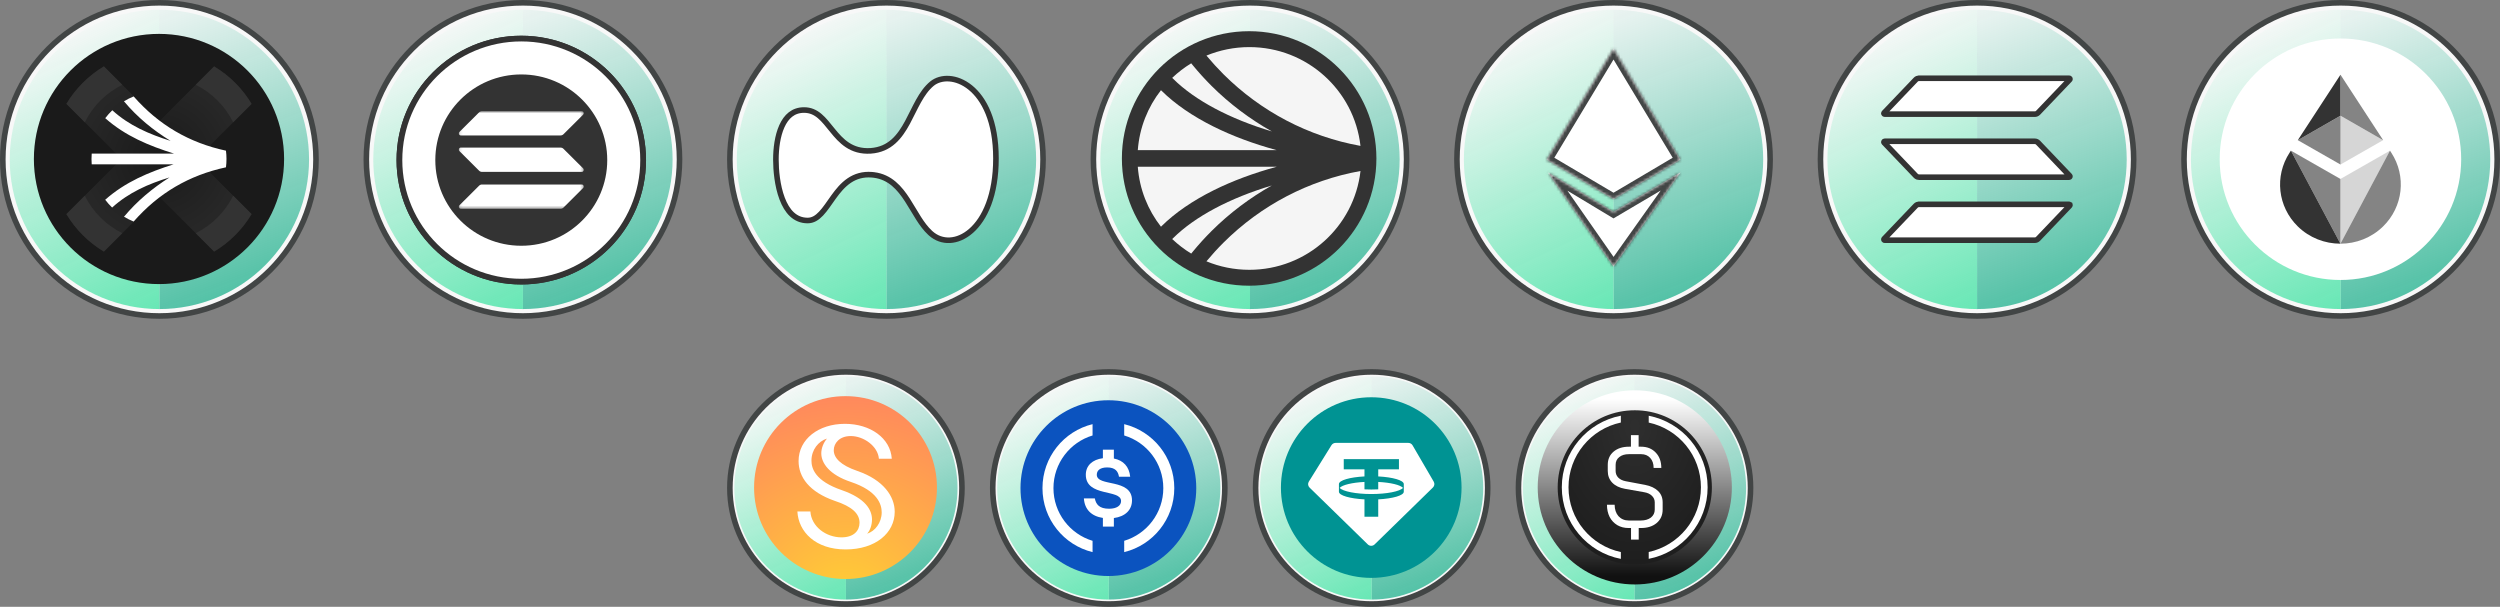
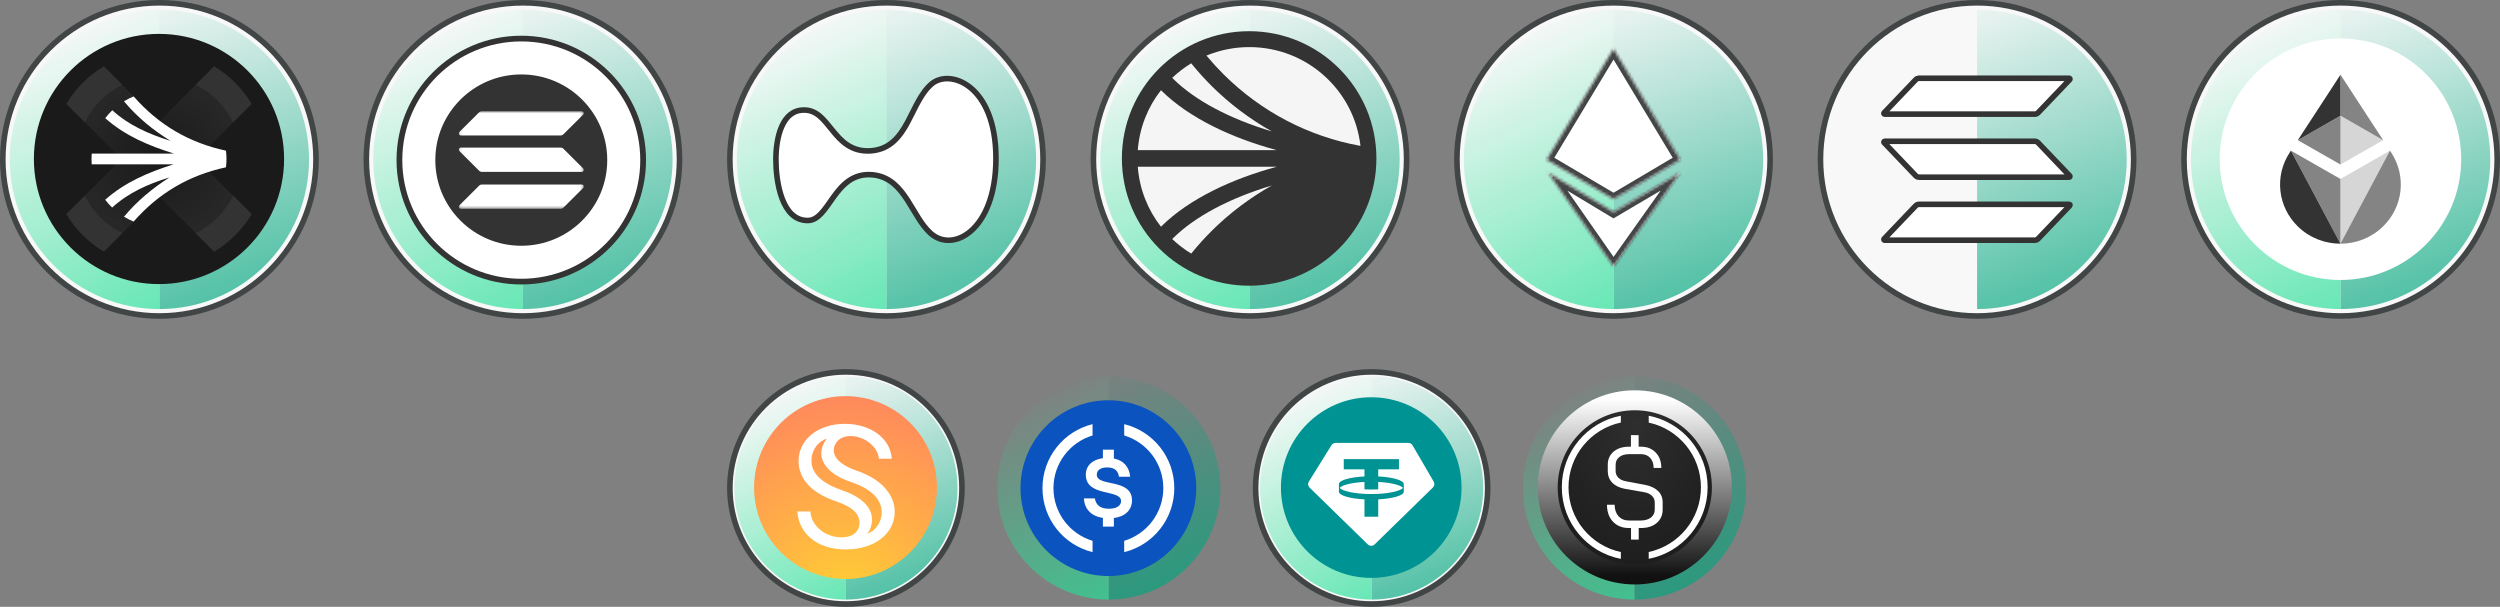
<svg xmlns="http://www.w3.org/2000/svg" width="894" height="217" viewBox="0 0 894 217" fill="none">
  <rect x="0" y="0" width="894" height="217" fill="#808080" stroke="none" />
  <circle cx="57" cy="57" r="56" fill="#F8F8F8" stroke="#424545" stroke-width="2" />
  <path d="M56.999 3.48C64.028 3.48 70.987 4.865 77.48 7.554C83.973 10.244 89.873 14.186 94.843 19.156C99.813 24.125 103.755 30.025 106.444 36.519C109.134 43.012 110.518 49.971 110.518 56.999C110.518 64.028 109.134 70.987 106.444 77.48C103.755 83.974 99.813 89.874 94.843 94.843C89.873 99.813 83.973 103.755 77.48 106.445C70.987 109.134 64.028 110.519 56.999 110.519L56.999 56.999L56.999 3.48Z" fill="url(#paint0_linear_98_1592)" />
  <path d="M56.999 3.48C49.971 3.48 43.012 4.865 36.519 7.554C30.025 10.244 24.125 14.186 19.156 19.156C14.186 24.125 10.244 30.025 7.554 36.519C4.865 43.012 3.48 49.971 3.48 56.999C3.48 64.028 4.865 70.987 7.554 77.48C10.244 83.974 14.186 89.874 19.156 94.843C24.125 99.813 30.025 103.755 36.519 106.445C43.012 109.134 49.971 110.519 56.999 110.519L56.999 56.999L56.999 3.48Z" fill="url(#paint1_linear_98_1592)" />
  <g clip-path="url(#clip0_98_1592)">
    <path d="M56.855 101.592C81.563 101.592 101.593 81.563 101.593 56.855C101.593 32.147 81.563 12.117 56.855 12.117C32.147 12.117 12.117 32.147 12.117 56.855C12.117 81.563 32.147 101.592 56.855 101.592Z" fill="#1A1A1A" />
    <path opacity="0.5" d="M70.254 56.853L89.962 76.561C86.678 82.061 82.063 86.676 76.564 89.962L56.855 70.253L37.145 89.962C31.648 86.678 27.031 82.061 23.747 76.563L43.455 56.853L23.747 37.145C27.033 31.646 31.648 27.031 37.147 23.747L56.855 43.455L76.562 23.747C82.061 27.031 86.678 31.648 89.962 37.147L70.254 56.853Z" fill="url(#paint2_radial_98_1592)" />
    <path d="M80.989 56.855C80.989 57.861 80.928 58.854 80.806 59.827C67.637 62.648 56.692 69.072 47.786 79.224C46.587 78.741 45.436 78.161 44.343 77.496C49.005 71.914 54.498 67.324 60.617 63.444C53.129 65.744 46.057 68.796 40.098 74.222C39.201 73.36 38.375 72.427 37.619 71.433C44.749 65.101 53.214 61.558 62.09 58.757H32.795C32.746 58.129 32.721 57.494 32.721 56.853C32.721 56.212 32.748 55.559 32.797 54.922H62.22C53.324 52.147 44.804 48.625 37.632 42.259C38.401 41.248 39.246 40.3 40.161 39.427C46.209 44.946 53.43 47.998 61.012 50.389C54.745 46.553 49.132 41.959 44.327 36.221C45.425 35.552 46.583 34.971 47.788 34.484C56.694 44.636 67.639 51.06 80.808 53.881C80.928 54.854 80.991 55.846 80.991 56.853L80.989 56.855Z" fill="white" />
    <path d="M43.724 83.384L37.147 89.961C31.65 86.677 27.033 82.058 23.747 76.564L30.324 69.988C33.201 75.79 37.922 80.51 43.724 83.384Z" fill="#333333" />
    <path d="M37.151 23.749L43.726 30.325C37.924 33.199 33.203 37.922 30.326 43.722L23.749 37.147C27.036 31.646 31.652 27.032 37.151 23.747V23.749Z" fill="#333333" />
    <path d="M69.988 30.325L76.563 23.748C82.06 27.034 86.679 31.651 89.963 37.15L83.386 43.725C80.512 37.923 75.79 33.203 69.99 30.325H69.988Z" fill="#333333" />
    <path d="M83.385 69.986L89.961 76.563C86.677 82.06 82.062 86.677 76.565 89.963L69.988 83.386C75.79 80.509 80.51 75.788 83.385 69.986Z" fill="#333333" />
  </g>
  <circle cx="187" cy="57" r="56" fill="#F8F8F8" stroke="#424545" stroke-width="2" />
  <path d="M187 3.481C194.028 3.481 200.987 4.865 207.48 7.555C213.974 10.245 219.874 14.187 224.843 19.157C229.813 24.126 233.755 30.026 236.445 36.519C239.134 43.013 240.519 49.972 240.519 57C240.519 64.028 239.134 70.988 236.445 77.481C233.755 83.974 229.813 89.874 224.843 94.844C219.874 99.814 213.974 103.756 207.48 106.445C200.987 109.135 194.028 110.519 187 110.519L187 57V3.481Z" fill="url(#paint3_linear_98_1592)" />
  <path d="M187 3.481C179.972 3.481 173.012 4.865 166.519 7.555C160.026 10.245 154.126 14.187 149.156 19.157C144.187 24.126 140.244 30.026 137.555 36.519C134.865 43.013 133.481 49.972 133.481 57C133.481 64.028 134.865 70.988 137.555 77.481C140.244 83.974 144.187 89.874 149.156 94.844C154.126 99.814 160.026 103.756 166.519 106.445C173.012 109.135 179.972 110.519 187 110.519L187 57V3.481Z" fill="url(#paint4_linear_98_1592)" />
  <g clip-path="url(#clip1_98_1592)">
    <path d="M186.41 12.774C161.772 12.774 141.798 32.688 141.798 57.251C141.798 81.816 161.772 101.729 186.41 101.729C211.048 101.729 231.021 81.816 231.021 57.252C231.021 32.688 211.048 12.774 186.41 12.774Z" fill="#333333" />
-     <path d="M186.41 12.774C161.772 12.774 141.798 32.688 141.798 57.251C141.798 81.816 161.772 101.729 186.41 101.729C211.048 101.729 231.021 81.816 231.021 57.252C231.021 32.688 211.048 12.774 186.41 12.774Z" fill="#333333" />
    <mask id="mask0_98_1592" style="mask-type:luminance" maskUnits="userSpaceOnUse" x="164" y="39" width="45" height="36">
      <path d="M208.715 39.768H164.104V74.609H208.715V39.768Z" fill="white" />
    </mask>
    <g mask="url(#mask0_98_1592)">
      <path d="M171.327 66.403C171.601 66.13 171.971 65.977 172.358 65.977H208.024C208.674 65.977 208.999 66.76 208.539 67.218L201.492 74.239C201.218 74.511 200.847 74.665 200.461 74.665H164.795C164.145 74.665 163.82 73.881 164.28 73.423L171.327 66.403Z" fill="white" />
      <path d="M171.327 40.172C171.601 39.9 171.971 39.747 172.358 39.747H208.024C208.674 39.747 208.999 40.53 208.539 40.988L201.492 48.009C201.218 48.282 200.847 48.434 200.461 48.434H164.795C164.145 48.434 163.82 47.651 164.28 47.193L171.327 40.172Z" fill="white" />
      <path d="M201.492 53.204C201.218 52.932 200.847 52.779 200.461 52.779H164.795C164.145 52.779 163.82 53.562 164.28 54.02L171.327 61.041C171.601 61.313 171.971 61.466 172.358 61.466H208.024C208.674 61.466 208.999 60.683 208.539 60.225L201.492 53.204Z" fill="white" />
    </g>
    <path d="M223.054 57.251C223.054 77.428 206.648 93.785 186.409 93.785C166.171 93.785 149.765 77.428 149.765 57.251C149.765 37.074 166.171 20.717 186.409 20.717C206.648 20.717 223.054 37.074 223.054 57.251Z" stroke="white" stroke-width="11.807" />
  </g>
  <circle cx="317" cy="57" r="56" fill="#F8F8F8" stroke="#424545" stroke-width="2" />
  <path d="M316.999 3.481C324.028 3.481 330.987 4.865 337.48 7.555C343.973 10.244 349.873 14.187 354.843 19.156C359.813 24.126 363.755 30.026 366.444 36.519C369.134 43.012 370.518 49.972 370.518 57C370.518 64.028 369.134 70.988 366.444 77.481C363.755 83.974 359.813 89.874 354.843 94.844C349.873 99.813 343.973 103.756 337.48 106.445C330.987 109.135 324.028 110.519 316.999 110.519L316.999 57V3.481Z" fill="url(#paint5_linear_98_1592)" />
  <path d="M316.999 3.481C309.971 3.481 303.012 4.865 296.519 7.555C290.025 10.244 284.125 14.187 279.156 19.156C274.186 24.126 270.244 30.026 267.554 36.519C264.865 43.012 263.48 49.972 263.48 57C263.48 64.028 264.865 70.988 267.554 77.481C270.244 83.974 274.186 89.874 279.156 94.844C284.125 99.813 290.025 103.756 296.519 106.445C303.012 109.135 309.971 110.519 316.999 110.519L316.999 57V3.481Z" fill="url(#paint6_linear_98_1592)" />
  <g clip-path="url(#clip2_98_1592)">
    <path d="M333.268 29.916C336.435 27.331 342.029 27.29 346.985 31.31C351.907 35.302 356.152 43.328 356.152 56.639C356.152 69.793 352.128 78.283 347.256 82.556C342.4 86.814 336.74 86.918 332.889 83.505L332.886 83.502L332.576 83.223C331.047 81.804 329.738 80.018 328.479 78.049C327.809 77.001 327.162 75.916 326.504 74.816C325.848 73.721 325.182 72.611 324.485 71.537C321.709 67.256 318.303 63.298 312.515 62.565L311.843 62.495C308.531 62.22 305.89 63.078 303.694 64.557C301.389 66.11 299.612 68.326 298.055 70.484C296.457 72.698 295.129 74.787 293.618 76.383C292.14 77.945 290.644 78.857 288.809 78.857C284.257 78.857 281.424 75.592 279.687 71.001C277.955 66.428 277.462 60.862 277.462 57.049C277.462 53.157 278.012 48.643 279.59 45.14C281.151 41.673 283.63 39.346 287.521 39.346C292.097 39.346 294.508 42.699 297.657 46.584C300.72 50.361 304.372 54.387 311.342 53.943H311.347C318.297 53.466 321.791 48.811 324.525 43.762C325.21 42.498 325.858 41.188 326.5 39.902C327.145 38.61 327.785 37.339 328.468 36.12C329.834 33.678 331.333 31.515 333.268 29.916Z" fill="white" stroke="#333333" stroke-width="2" />
  </g>
  <circle cx="447" cy="57" r="56" fill="#F8F8F8" stroke="#424545" stroke-width="2" />
  <path d="M447 3.481C454.028 3.481 460.987 4.865 467.48 7.555C473.974 10.245 479.874 14.187 484.843 19.157C489.813 24.126 493.755 30.026 496.445 36.519C499.134 43.013 500.519 49.972 500.519 57C500.519 64.028 499.134 70.988 496.445 77.481C493.755 83.974 489.813 89.874 484.843 94.844C479.874 99.814 473.974 103.756 467.48 106.445C460.987 109.135 454.028 110.519 447 110.519L447 57V3.481Z" fill="url(#paint7_linear_98_1592)" />
  <path d="M447 3.481C439.971 3.481 433.012 4.865 426.519 7.555C420.026 10.245 414.126 14.187 409.156 19.157C404.186 24.126 400.244 30.026 397.555 36.519C394.865 43.013 393.481 49.972 393.481 57C393.481 64.028 394.865 70.988 397.555 77.481C400.244 83.974 404.186 89.874 409.156 94.844C414.126 99.814 420.026 103.756 426.519 106.445C433.012 109.135 439.971 110.519 447 110.519L447 57V3.481Z" fill="url(#paint8_linear_98_1592)" />
  <g clip-path="url(#clip3_98_1592)">
    <path d="M446.695 11.155H446.694C421.561 11.155 401.187 31.529 401.187 56.663C401.187 81.796 421.561 102.17 446.694 102.17H446.695C471.828 102.17 492.203 81.796 492.203 56.663C492.203 31.529 471.828 11.155 446.695 11.155Z" fill="#333333" />
    <path d="M454.821 66.323C439.77 70.838 427.32 77.424 419.526 85.141L419.182 85.484C421.255 87.443 423.527 89.195 425.983 90.684L426.512 90.039C428.64 87.443 430.92 84.934 433.297 82.569C439.674 76.222 446.972 70.727 454.829 66.315L454.821 66.323Z" fill="#F5F5F5" />
    <path d="M406.876 59.633C407.476 67.684 410.468 75.067 415.165 81.072L415.381 80.857C420.206 76.103 426.487 71.778 434.065 68.011C440.706 64.706 448.332 61.871 456.549 59.633H406.876Z" fill="#F5F5F5" />
    <path d="M437.505 26.543C450.972 39.947 467.919 48.81 486.506 52.171C484.266 32.301 467.335 16.843 446.763 16.843C441.33 16.843 436.153 17.927 431.424 19.878C433.345 22.187 435.393 24.433 437.505 26.543Z" fill="#F5F5F5" />
    <path d="M419.526 28.184C427.32 35.909 439.77 42.487 454.821 47.01C446.963 42.59 439.666 37.103 433.289 30.756C430.92 28.399 428.64 25.89 426.504 23.286L425.975 22.641C423.519 24.13 421.247 25.882 419.182 27.841L419.526 28.184Z" fill="#F5F5F5" />
-     <path d="M437.505 86.782C435.385 88.892 433.337 91.138 431.424 93.448C436.145 95.399 441.33 96.482 446.763 96.482C467.335 96.482 484.266 81.024 486.515 61.146C467.927 64.507 450.98 73.371 437.513 86.774L437.505 86.782Z" fill="#F5F5F5" />
    <path d="M434.065 45.314C426.487 41.547 420.206 37.223 415.381 32.468L415.165 32.253C410.468 38.258 407.476 45.641 406.876 53.692H456.541C448.323 51.454 440.706 48.619 434.057 45.306L434.065 45.314Z" fill="#F5F5F5" />
  </g>
  <circle cx="577" cy="57" r="56" fill="#F8F8F8" stroke="#424545" stroke-width="2" />
  <path d="M577 3.481C584.028 3.481 590.987 4.865 597.48 7.555C603.974 10.244 609.874 14.187 614.843 19.156C619.813 24.126 623.755 30.026 626.445 36.519C629.134 43.012 630.519 49.972 630.519 57C630.519 64.028 629.134 70.988 626.445 77.481C623.755 83.974 619.813 89.874 614.843 94.844C609.874 99.813 603.974 103.756 597.48 106.445C590.987 109.135 584.028 110.519 577 110.519L577 57V3.481Z" fill="url(#paint9_linear_98_1592)" />
  <path d="M576.999 3.481C569.971 3.481 563.012 4.865 556.519 7.555C550.025 10.244 544.125 14.187 539.156 19.156C534.186 24.126 530.244 30.026 527.554 36.519C524.865 43.012 523.48 49.972 523.48 57C523.48 64.028 524.865 70.988 527.554 77.481C530.244 83.974 534.186 89.874 539.156 94.844C544.125 99.813 550.025 103.756 556.519 106.445C563.012 109.135 569.971 110.519 576.999 110.519L576.999 57V3.481Z" fill="url(#paint10_linear_98_1592)" />
  <mask id="path-38-inside-1_98_1592" fill="white">
    <path d="M576.993 17.404L600.916 57.102L576.993 71.243L576.99 71.242L553.069 57.102L576.991 17.408L576.993 17.404Z" />
  </mask>
  <path d="M576.993 17.404L600.916 57.102L576.993 71.243L576.99 71.242L553.069 57.102L576.991 17.408L576.993 17.404Z" fill="white" />
  <path d="M576.993 17.404L578.706 16.372L576.83 13.259L575.205 16.51L576.993 17.404ZM600.916 57.102L601.934 58.824L603.67 57.797L602.629 56.069L600.916 57.102ZM576.993 71.243L575.884 72.907L576.929 73.605L578.011 72.965L576.993 71.243ZM576.99 71.242L578.1 69.577L578.055 69.547L578.008 69.52L576.99 71.242ZM553.069 57.102L551.356 56.069L550.314 57.797L552.051 58.824L553.069 57.102ZM576.991 17.408L578.704 18.441L578.745 18.373L578.78 18.303L576.991 17.408ZM576.993 17.404L575.28 18.437L599.203 58.134L600.916 57.102L602.629 56.069L578.706 16.372L576.993 17.404ZM600.916 57.102L599.899 55.38L575.976 69.522L576.993 71.243L578.011 72.965L601.934 58.824L600.916 57.102ZM576.993 71.243L578.103 69.579L578.1 69.577L576.99 71.242L575.881 72.906L575.884 72.907L576.993 71.243ZM576.99 71.242L578.008 69.52L554.086 55.38L553.069 57.102L552.051 58.824L575.973 72.963L576.99 71.242ZM553.069 57.102L554.782 58.134L578.704 18.441L576.991 17.408L575.279 16.376L551.356 56.069L553.069 57.102ZM576.991 17.408L578.78 18.303L578.782 18.299L576.993 17.404L575.205 16.51L575.203 16.514L576.991 17.408Z" fill="#424545" mask="url(#path-38-inside-1_98_1592)" />
  <mask id="path-40-inside-2_98_1592" fill="white">
    <path fill-rule="evenodd" clip-rule="evenodd" d="M577 95.342V95.352L576.996 95.347L576.993 95.352L576.986 95.331L553.503 61.638L576.996 75.77L600.932 61.638L577 95.342Z" />
  </mask>
  <path fill-rule="evenodd" clip-rule="evenodd" d="M577 95.342V95.352L576.996 95.347L576.993 95.352L576.986 95.331L553.503 61.638L576.996 75.77L600.932 61.638L577 95.342Z" fill="white" />
  <path d="M577 95.352L575.359 96.495L579 101.72V95.352H577ZM577 95.342L575.369 94.184L575 94.704V95.342H577ZM576.996 95.347L578.637 94.203L577.012 91.871L575.366 94.189L576.996 95.347ZM576.993 95.352L575.101 96L576.365 99.69L578.623 96.51L576.993 95.352ZM576.986 95.331L578.878 94.683L578.787 94.418L578.627 94.188L576.986 95.331ZM553.503 61.638L554.534 59.924L551.863 62.782L553.503 61.638ZM576.996 75.77L575.966 77.484L576.987 78.099L578.013 77.492L576.996 75.77ZM600.932 61.638L602.562 62.796L599.915 59.916L600.932 61.638ZM577 95.352H579V95.342H577H575V95.352H577ZM576.996 95.347L575.356 96.49L575.359 96.495L577 95.352L578.641 94.208L578.637 94.203L576.996 95.347ZM576.993 95.352L578.623 96.51L578.627 96.505L576.996 95.347L575.366 94.189L575.362 94.194L576.993 95.352ZM576.986 95.331L575.094 95.98L575.101 96L576.993 95.352L578.885 94.704L578.878 94.683L576.986 95.331ZM553.503 61.638L551.863 62.782L575.345 96.475L576.986 95.331L578.627 94.188L555.144 60.494L553.503 61.638ZM576.996 75.77L578.027 74.056L554.534 59.924L553.503 61.638L552.472 63.352L575.966 77.484L576.996 75.77ZM600.932 61.638L599.915 59.916L575.98 74.048L576.996 75.77L578.013 77.492L601.948 63.36L600.932 61.638ZM577 95.342L578.631 96.499L602.562 62.796L600.932 61.638L599.301 60.48L575.369 94.184L577 95.342Z" fill="#424545" mask="url(#path-40-inside-2_98_1592)" />
  <circle cx="707" cy="57" r="56" fill="#F8F8F8" stroke="#424545" stroke-width="2" />
  <path d="M706.999 3.481C714.028 3.481 720.987 4.865 727.48 7.555C733.973 10.244 739.873 14.187 744.843 19.156C749.813 24.126 753.755 30.026 756.444 36.519C759.134 43.012 760.518 49.972 760.518 57C760.518 64.028 759.134 70.988 756.444 77.481C753.755 83.974 749.813 89.874 744.843 94.844C739.873 99.813 733.973 103.756 727.48 106.445C720.987 109.135 714.028 110.519 706.999 110.519L706.999 57V3.481Z" fill="url(#paint11_linear_98_1592)" />
-   <path d="M706.999 3.481C699.971 3.481 693.012 4.865 686.518 7.555C680.025 10.244 674.125 14.187 669.156 19.156C664.186 24.126 660.244 30.026 657.554 36.519C654.864 43.012 653.48 49.972 653.48 57C653.48 64.028 654.864 70.988 657.554 77.481C660.244 83.974 664.186 89.874 669.156 94.844C674.125 99.813 680.025 103.756 686.518 106.445C693.012 109.135 699.971 110.519 706.999 110.519L706.999 57V3.481Z" fill="url(#paint12_linear_98_1592)" />
  <g clip-path="url(#clip4_98_1592)">
    <path d="M739.903 73.063C739.968 73.063 740.03 73.081 740.082 73.114V73.115C740.108 73.131 740.131 73.151 740.15 73.172L740.195 73.243C740.215 73.29 740.221 73.341 740.212 73.39C740.203 73.441 740.179 73.49 740.139 73.532L728.823 85.391C728.673 85.549 728.489 85.677 728.282 85.764C728.076 85.852 727.852 85.898 727.625 85.898H673.983C673.95 85.898 673.917 85.893 673.887 85.884L673.802 85.845C673.776 85.829 673.754 85.81 673.736 85.789L673.692 85.719C673.67 85.671 673.664 85.62 673.673 85.57C673.682 85.52 673.706 85.47 673.745 85.428L685.07 73.569C685.22 73.411 685.404 73.284 685.61 73.197C685.764 73.131 685.928 73.089 686.096 73.072L686.265 73.063H739.903ZM673.983 50.525H727.625C727.852 50.525 728.076 50.57 728.282 50.658C728.489 50.745 728.673 50.873 728.823 51.031L740.139 62.89C740.179 62.932 740.203 62.981 740.212 63.032C740.221 63.081 740.215 63.132 740.195 63.18C740.172 63.23 740.134 63.274 740.083 63.307C740.031 63.34 739.968 63.36 739.903 63.36H686.265C686.096 63.36 685.928 63.334 685.768 63.284L685.61 63.226C685.404 63.138 685.22 63.011 685.07 62.853L673.745 50.994C673.706 50.952 673.682 50.903 673.673 50.853C673.664 50.803 673.67 50.752 673.692 50.704C673.713 50.655 673.75 50.61 673.802 50.577C673.854 50.544 673.917 50.525 673.983 50.525ZM739.903 27.987C739.936 27.987 739.968 27.992 739.998 28L740.083 28.04C740.109 28.056 740.131 28.075 740.15 28.096L740.195 28.166C740.215 28.214 740.221 28.266 740.212 28.315C740.208 28.34 740.199 28.365 740.187 28.389L740.139 28.456L728.823 40.315C728.673 40.473 728.489 40.601 728.282 40.689C728.076 40.777 727.852 40.822 727.625 40.822H673.986C673.919 40.822 673.857 40.802 673.805 40.769C673.753 40.736 673.716 40.691 673.695 40.643C673.684 40.619 673.677 40.594 673.674 40.569L673.676 40.494C673.685 40.444 673.709 40.395 673.748 40.353L685.07 28.494C685.22 28.336 685.404 28.208 685.61 28.121C685.764 28.055 685.928 28.013 686.096 27.996L686.265 27.987H739.903Z" fill="white" stroke="#333333" stroke-width="2" />
  </g>
  <circle cx="837" cy="57" r="56" fill="#F8F8F8" stroke="#424545" stroke-width="2" />
  <path d="M836.999 3.481C844.028 3.481 850.987 4.865 857.48 7.555C863.973 10.244 869.873 14.186 874.843 19.156C879.813 24.126 883.755 30.026 886.444 36.519C889.134 43.012 890.518 49.971 890.518 57C890.518 64.028 889.134 70.987 886.444 77.481C883.755 83.974 879.813 89.874 874.843 94.843C869.873 99.813 863.973 103.755 857.48 106.445C850.987 109.134 844.028 110.519 836.999 110.519L836.999 57V3.481Z" fill="url(#paint13_linear_98_1592)" />
  <path d="M836.999 3.481C829.971 3.481 823.012 4.865 816.519 7.555C810.025 10.244 804.125 14.186 799.156 19.156C794.186 24.126 790.244 30.026 787.554 36.519C784.865 43.012 783.48 49.971 783.48 57C783.48 64.028 784.865 70.987 787.554 77.481C790.244 83.974 794.186 89.874 799.156 94.843C804.125 99.813 810.025 103.755 816.519 106.445C823.012 109.134 829.971 110.519 836.999 110.519L836.999 57V3.481Z" fill="url(#paint14_linear_98_1592)" />
  <g clip-path="url(#clip5_98_1592)">
    <path d="M836.942 100.121C860.789 100.121 880.121 80.789 880.121 56.942C880.121 33.095 860.789 13.763 836.942 13.763C813.095 13.763 793.763 33.095 793.763 56.942C793.763 80.789 813.095 100.121 836.942 100.121Z" fill="white" />
    <path d="M819.23 53.874L818.747 54.616C813.294 62.98 814.512 73.934 821.674 80.952C825.888 85.081 831.41 87.145 836.933 87.146C836.933 87.146 836.933 87.146 819.23 53.874Z" fill="#333333" />
    <path opacity="0.6" d="M836.927 63.986L819.225 53.874C836.927 87.146 836.927 87.146 836.927 87.146C836.927 79.899 836.927 71.596 836.927 63.986Z" fill="#333333" />
    <path opacity="0.6" d="M854.654 53.874L855.137 54.616C860.59 62.98 859.372 73.934 852.21 80.952C847.996 85.081 842.474 87.145 836.951 87.146C836.951 87.146 836.951 87.146 854.654 53.874Z" fill="#333333" />
    <path opacity="0.2" d="M836.949 63.986L854.652 53.874C836.949 87.146 836.949 87.146 836.949 87.146C836.949 79.899 836.949 71.596 836.949 63.986Z" fill="#333333" />
    <path opacity="0.2" d="M836.956 41.397V58.837L852.205 50.122L836.956 41.397Z" fill="#333333" />
    <path opacity="0.6" d="M836.951 41.397L821.691 50.122L836.951 58.837V41.397Z" fill="#333333" />
    <path d="M836.951 26.73L821.691 50.128L836.951 41.378V26.73Z" fill="#333333" />
    <path opacity="0.6" d="M836.956 41.375L852.217 50.126L836.956 26.716V41.375Z" fill="#333333" />
  </g>
  <circle cx="302.5" cy="174.5" r="41.5" fill="#F8F8F8" stroke="#424545" stroke-width="2" />
  <path d="M302.5 134.596C307.74 134.596 312.929 135.628 317.771 137.633C322.612 139.639 327.011 142.578 330.717 146.283C334.422 149.989 337.362 154.388 339.367 159.23C341.372 164.071 342.405 169.26 342.405 174.5C342.405 179.741 341.372 184.93 339.367 189.771C337.362 194.613 334.422 199.012 330.717 202.717C327.011 206.423 322.612 209.362 317.771 211.368C312.929 213.373 307.74 214.405 302.5 214.405L302.5 174.5V134.596Z" fill="url(#paint15_linear_98_1592)" />
  <path d="M302.5 134.596C297.26 134.596 292.071 135.628 287.229 137.633C282.388 139.639 277.989 142.578 274.283 146.283C270.578 149.989 267.638 154.388 265.633 159.23C263.628 164.071 262.595 169.26 262.595 174.5C262.595 179.741 263.628 184.93 265.633 189.771C267.638 194.613 270.578 199.012 274.283 202.717C277.989 206.423 282.388 209.362 287.229 211.368C292.071 213.373 297.26 214.405 302.5 214.405L302.5 174.5V134.596Z" fill="url(#paint16_linear_98_1592)" />
  <g clip-path="url(#clip6_98_1592)">
    <path d="M302.356 207.055C320.415 207.055 335.054 192.415 335.054 174.357C335.054 156.298 320.415 141.658 302.356 141.658C284.298 141.658 269.658 156.298 269.658 174.357C269.658 192.415 284.298 207.055 302.356 207.055Z" fill="url(#paint17_radial_98_1592)" />
    <path d="M289.797 182.899H285.144C285.524 190.163 291.601 196.478 302.38 196.478C313.11 196.478 319.948 190.591 319.948 182.994C319.948 177.581 316.007 171.646 306.605 168.417C300.48 166.328 298.154 163.669 298.154 161.01C298.154 158.541 300.148 155.929 304.231 155.929C308.79 155.929 313.918 159.49 314.297 164.049H318.903C318.428 156.689 311.259 151.561 302.142 151.561C292.693 151.561 285.571 157.069 285.571 164.856C285.571 170.601 289.37 175.919 298.486 179.1C304.754 181.142 307.365 183.706 307.365 186.935C307.365 189.784 305.323 192.158 300.908 192.158C295.4 192.158 290.129 188.312 289.797 182.899ZM304.326 172.358C313.775 175.539 315.295 180.287 315.295 183.231C315.295 186.84 312.92 190.021 310.072 190.828C311.069 189.879 311.828 187.789 311.828 185.795C311.828 182.376 309.549 178.246 301.098 175.302C291.364 171.978 290.177 167.42 290.177 164.713C290.177 160.867 292.646 157.781 295.732 156.831C294.545 158.208 293.691 160.203 293.691 162.102C293.691 165.615 296.587 169.794 304.326 172.358Z" fill="white" />
  </g>
-   <circle cx="396.5" cy="174.5" r="41.5" fill="#F8F8F8" stroke="#424545" stroke-width="2" />
  <path d="M396.5 134.596C401.741 134.596 406.93 135.628 411.771 137.633C416.613 139.639 421.012 142.578 424.717 146.284C428.423 149.989 431.362 154.388 433.367 159.23C435.373 164.071 436.405 169.26 436.405 174.5C436.405 179.741 435.373 184.93 433.367 189.771C431.362 194.613 428.423 199.012 424.717 202.717C421.012 206.423 416.613 209.362 411.771 211.367C406.93 213.373 401.741 214.405 396.5 214.405L396.5 174.5V134.596Z" fill="url(#paint18_linear_98_1592)" />
  <path d="M396.5 134.596C391.26 134.596 386.071 135.628 381.229 137.633C376.388 139.639 371.989 142.578 368.283 146.284C364.578 149.989 361.639 154.388 359.633 159.23C357.628 164.071 356.596 169.26 356.596 174.5C356.596 179.741 357.628 184.93 359.633 189.771C361.639 194.613 364.578 199.012 368.283 202.717C371.989 206.423 376.388 209.362 381.229 211.367C386.071 213.373 391.26 214.405 396.5 214.405L396.5 174.5V134.596Z" fill="url(#paint19_linear_98_1592)" />
  <g clip-path="url(#clip7_98_1592)">
    <path d="M396.357 205.984C413.713 205.984 427.783 191.914 427.783 174.558C427.783 157.202 413.713 143.132 396.357 143.132C379.001 143.132 364.931 157.202 364.931 174.558C364.931 191.914 379.001 205.984 396.357 205.984Z" fill="#0B53BF" />
    <path d="M402.014 151.676V155.722C410.087 158.157 415.999 165.66 415.999 174.558C415.999 183.455 410.087 190.958 402.014 193.393V197.439C412.306 194.925 419.927 185.635 419.927 174.558C419.927 163.48 412.306 154.19 402.014 151.676Z" fill="white" />
    <path d="M376.716 174.558C376.716 165.66 382.628 158.157 390.7 155.722V151.676C380.409 154.19 372.788 163.48 372.788 174.558C372.788 185.635 380.409 194.925 390.7 197.439V193.393C382.628 190.977 376.716 183.455 376.716 174.558Z" fill="white" />
    <path d="M404.803 178.938C404.803 170.905 392.213 174.204 392.213 169.765C392.213 168.174 393.49 167.153 395.925 167.153C398.832 167.153 399.834 168.567 400.148 170.472H404.155C403.797 166.897 401.745 164.639 398.321 163.967V160.809H394.393V163.854C390.642 164.332 388.285 166.516 388.285 169.765C388.285 177.838 400.894 174.813 400.894 179.173C400.894 180.823 399.303 181.923 396.613 181.923C393.097 181.923 391.938 180.372 391.506 178.231H387.597C387.851 182.147 390.265 184.598 394.393 185.21V188.307H398.321V185.251C402.35 184.73 404.803 182.387 404.803 178.938Z" fill="white" />
  </g>
  <circle cx="490.5" cy="174.5" r="41.5" fill="#F8F8F8" stroke="#424545" stroke-width="2" />
  <path d="M490.5 134.595C495.741 134.595 500.93 135.628 505.771 137.633C510.613 139.638 515.012 142.578 518.717 146.283C522.423 149.989 525.362 154.388 527.367 159.229C529.373 164.071 530.405 169.26 530.405 174.5C530.405 179.74 529.373 184.929 527.367 189.771C525.362 194.612 522.423 199.011 518.717 202.717C515.012 206.422 510.613 209.362 505.771 211.367C500.93 213.372 495.741 214.405 490.5 214.405L490.5 174.5V134.595Z" fill="url(#paint20_linear_98_1592)" />
  <path d="M490.5 134.595C485.26 134.595 480.071 135.628 475.229 137.633C470.388 139.638 465.989 142.578 462.283 146.283C458.578 149.989 455.639 154.388 453.633 159.229C451.628 164.071 450.596 169.26 450.596 174.5C450.596 179.74 451.628 184.929 453.633 189.771C455.639 194.612 458.578 199.011 462.283 202.717C465.989 206.422 470.388 209.362 475.229 211.367C480.071 213.372 485.26 214.405 490.5 214.405L490.5 174.5V134.595Z" fill="url(#paint21_linear_98_1592)" />
  <g clip-path="url(#clip8_98_1592)">
    <path d="M490.357 206.652C508.193 206.652 522.652 192.193 522.652 174.357C522.652 156.52 508.193 142.061 490.357 142.061C472.52 142.061 458.061 156.52 458.061 174.357C458.061 192.193 472.52 206.652 490.357 206.652Z" fill="#009393" />
    <path fill-rule="evenodd" clip-rule="evenodd" d="M490.396 176.665C495.95 176.665 500.592 175.726 501.726 174.471C500.763 173.407 497.279 172.569 492.855 172.34V174.99C492.063 175.032 491.239 175.052 490.395 175.052C489.552 175.052 488.728 175.032 487.934 174.99V172.34C483.511 172.569 480.026 173.407 479.063 174.471C480.199 175.726 484.841 176.665 490.395 176.665H490.396ZM500.264 164.188V167.838H492.855V170.37C498.059 170.64 501.964 171.753 501.993 173.084V175.86C501.964 177.191 498.059 178.301 492.855 178.573V184.785H487.935V178.573C482.731 178.302 478.827 177.191 478.798 175.86V173.084C478.827 171.753 482.731 170.64 487.935 170.37V167.838H480.526V164.188H500.265H500.264ZM477.612 158.379H503.623C504.244 158.379 504.817 158.706 505.127 159.237L512.704 172.249C513.097 172.924 512.98 173.776 512.42 174.323L491.562 194.683C490.885 195.343 489.799 195.343 489.124 194.683L468.291 174.35C467.719 173.79 467.611 172.914 468.033 172.236L476.134 159.197C476.449 158.69 477.01 158.38 477.613 158.38L477.612 158.379Z" fill="white" />
  </g>
-   <circle cx="584.5" cy="174.5" r="41.5" fill="#F8F8F8" stroke="#424545" stroke-width="2" />
  <path d="M584.5 134.595C589.74 134.595 594.929 135.628 599.77 137.633C604.612 139.638 609.011 142.578 612.716 146.283C616.422 149.989 619.361 154.388 621.367 159.229C623.372 164.071 624.404 169.26 624.404 174.5C624.404 179.74 623.372 184.929 621.367 189.771C619.361 194.612 616.422 199.011 612.716 202.717C609.011 206.422 604.612 209.362 599.77 211.367C594.929 213.372 589.74 214.405 584.5 214.405L584.5 174.5V134.595Z" fill="url(#paint22_linear_98_1592)" />
  <path d="M584.5 134.595C579.26 134.595 574.071 135.628 569.229 137.633C564.388 139.638 559.989 142.578 556.283 146.283C552.578 149.989 549.639 154.388 547.633 159.229C545.628 164.071 544.596 169.26 544.596 174.5C544.596 179.74 545.628 184.929 547.633 189.771C549.639 194.612 552.578 199.011 556.283 202.717C559.989 206.422 564.388 209.362 569.229 211.367C574.071 213.372 579.26 214.405 584.5 214.405L584.5 174.5V134.595Z" fill="url(#paint23_linear_98_1592)" />
  <path d="M584.599 143.703C601.496 143.703 615.182 157.39 615.182 174.287C615.182 191.168 601.496 204.871 584.599 204.871C567.702 204.871 554.015 191.168 554.015 174.287C554.015 157.39 567.702 143.703 584.599 143.703Z" fill="#111111" stroke="#111111" stroke-width="7.054" />
  <path d="M584.599 143.144C567.398 143.144 553.456 157.087 553.456 174.287C553.456 191.487 567.398 205.43 584.599 205.43C601.799 205.43 615.741 191.487 615.741 174.287C615.741 157.087 601.799 143.144 584.599 143.144Z" fill="url(#paint24_radial_98_1592)" fill-opacity="0.7" />
  <path d="M584.599 143.144C567.398 143.144 553.456 157.087 553.456 174.287C553.456 191.487 567.398 205.43 584.599 205.43C601.799 205.43 615.741 191.487 615.741 174.287C615.741 157.087 601.799 143.144 584.599 143.144Z" stroke="url(#paint25_linear_98_1592)" stroke-width="7.143" />
  <path fill-rule="evenodd" clip-rule="evenodd" d="M579.616 148.654C567.59 150.97 558.502 161.558 558.502 174.255C558.502 186.952 567.59 197.54 579.616 199.856V197.412C568.915 195.129 560.898 185.626 560.898 174.255C560.898 162.884 568.915 153.381 579.616 151.098V148.654ZM589.581 151.114V148.67C601.591 151.002 610.647 161.574 610.647 174.255C610.647 186.936 601.591 197.508 589.581 199.84V197.396C600.25 195.097 608.251 185.61 608.251 174.255C608.251 162.9 600.25 153.413 589.581 151.114Z" fill="white" />
  <path d="M588.288 173.393C590.284 173.776 591.817 174.511 592.919 175.581C594.021 176.635 594.564 177.992 594.564 179.637V182.24C594.564 184.221 593.846 185.818 592.424 187.032C591.003 188.229 589.118 188.82 586.803 188.82H586.004V192.957H583.257V188.82H582.411C580.877 188.82 579.536 188.485 578.354 187.798C577.188 187.095 576.262 186.121 575.607 184.875C574.968 183.598 574.649 182.145 574.649 180.484H577.396C577.396 182.16 577.859 183.534 578.769 184.588C579.712 185.61 580.957 186.137 582.475 186.137H586.723C588.224 186.137 589.438 185.786 590.364 185.083C591.274 184.348 591.737 183.406 591.737 182.24V179.637C591.737 178.711 591.386 177.928 590.699 177.273C590.029 176.619 589.118 176.203 587.952 176.012L581.069 174.798C579.137 174.447 577.619 173.712 576.549 172.61C575.479 171.492 574.936 170.103 574.936 168.426V166.238C574.936 164.257 575.623 162.692 576.997 161.526C578.402 160.329 580.255 159.738 582.538 159.738H583.225V155.601H585.972V159.738H586.85C589.022 159.738 590.763 160.44 592.089 161.846C593.414 163.219 594.085 165.056 594.085 167.324H591.338C591.338 165.838 590.923 164.641 590.108 163.746C589.294 162.852 588.208 162.405 586.85 162.405H582.522C581.069 162.405 579.903 162.756 579.041 163.459C578.178 164.13 577.747 165.056 577.747 166.222V168.41C577.747 169.352 578.067 170.151 578.705 170.805C579.376 171.46 580.271 171.891 581.42 172.099L588.288 173.393Z" fill="white" />
  <defs>
    <linearGradient id="paint0_linear_98_1592" x1="138.366" y1="144.893" x2="78.755" y2="-13.924" gradientUnits="userSpaceOnUse">
      <stop stop-color="#00A67D" />
      <stop offset="1" stop-color="#00A67D" stop-opacity="0" />
    </linearGradient>
    <linearGradient id="paint1_linear_98_1592" x1="91.809" y1="147.503" x2="26.106" y2="8.702" gradientUnits="userSpaceOnUse">
      <stop stop-color="#25DF96" />
      <stop offset="1" stop-color="#25DF96" stop-opacity="0" />
    </linearGradient>
    <radialGradient id="paint2_radial_98_1592" cx="0" cy="0" r="1" gradientUnits="userSpaceOnUse" gradientTransform="translate(56.855 56.855) scale(33.106)">
      <stop stop-color="#1A1A1A" />
      <stop offset="0.81" stop-color="#333333" />
    </radialGradient>
    <linearGradient id="paint3_linear_98_1592" x1="268.366" y1="144.893" x2="208.755" y2="-13.924" gradientUnits="userSpaceOnUse">
      <stop stop-color="#00A67D" />
      <stop offset="1" stop-color="#00A67D" stop-opacity="0" />
    </linearGradient>
    <linearGradient id="paint4_linear_98_1592" x1="221.809" y1="147.504" x2="156.107" y2="8.702" gradientUnits="userSpaceOnUse">
      <stop stop-color="#25DF96" />
      <stop offset="1" stop-color="#25DF96" stop-opacity="0" />
    </linearGradient>
    <linearGradient id="paint5_linear_98_1592" x1="398.366" y1="144.893" x2="338.755" y2="-13.924" gradientUnits="userSpaceOnUse">
      <stop stop-color="#00A67D" />
      <stop offset="1" stop-color="#00A67D" stop-opacity="0" />
    </linearGradient>
    <linearGradient id="paint6_linear_98_1592" x1="351.809" y1="147.504" x2="286.106" y2="8.702" gradientUnits="userSpaceOnUse">
      <stop stop-color="#25DF96" />
      <stop offset="1" stop-color="#25DF96" stop-opacity="0" />
    </linearGradient>
    <linearGradient id="paint7_linear_98_1592" x1="528.366" y1="144.893" x2="468.755" y2="-13.924" gradientUnits="userSpaceOnUse">
      <stop stop-color="#00A67D" />
      <stop offset="1" stop-color="#00A67D" stop-opacity="0" />
    </linearGradient>
    <linearGradient id="paint8_linear_98_1592" x1="481.809" y1="147.504" x2="416.107" y2="8.702" gradientUnits="userSpaceOnUse">
      <stop stop-color="#25DF96" />
      <stop offset="1" stop-color="#25DF96" stop-opacity="0" />
    </linearGradient>
    <linearGradient id="paint9_linear_98_1592" x1="658.366" y1="144.893" x2="598.755" y2="-13.924" gradientUnits="userSpaceOnUse">
      <stop stop-color="#00A67D" />
      <stop offset="1" stop-color="#00A67D" stop-opacity="0" />
    </linearGradient>
    <linearGradient id="paint10_linear_98_1592" x1="611.809" y1="147.504" x2="546.106" y2="8.702" gradientUnits="userSpaceOnUse">
      <stop stop-color="#25DF96" />
      <stop offset="1" stop-color="#25DF96" stop-opacity="0" />
    </linearGradient>
    <linearGradient id="paint11_linear_98_1592" x1="788.366" y1="144.893" x2="728.755" y2="-13.924" gradientUnits="userSpaceOnUse">
      <stop stop-color="#00A67D" />
      <stop offset="1" stop-color="#00A67D" stop-opacity="0" />
    </linearGradient>
    <linearGradient id="paint12_linear_98_1592" x1="741.808" y1="147.504" x2="676.106" y2="8.702" gradientUnits="userSpaceOnUse">
      <stop stop-color="#25DF96" />
      <stop offset="1" stop-color="#25DF96" stop-opacity="0" />
    </linearGradient>
    <linearGradient id="paint13_linear_98_1592" x1="918.366" y1="144.893" x2="858.755" y2="-13.924" gradientUnits="userSpaceOnUse">
      <stop stop-color="#00A67D" />
      <stop offset="1" stop-color="#00A67D" stop-opacity="0" />
    </linearGradient>
    <linearGradient id="paint14_linear_98_1592" x1="871.809" y1="147.504" x2="806.106" y2="8.702" gradientUnits="userSpaceOnUse">
      <stop stop-color="#25DF96" />
      <stop offset="1" stop-color="#25DF96" stop-opacity="0" />
    </linearGradient>
    <linearGradient id="paint15_linear_98_1592" x1="363.168" y1="240.035" x2="318.721" y2="121.618" gradientUnits="userSpaceOnUse">
      <stop stop-color="#00A67D" />
      <stop offset="1" stop-color="#00A67D" stop-opacity="0" />
    </linearGradient>
    <linearGradient id="paint16_linear_98_1592" x1="328.455" y1="241.982" x2="279.466" y2="138.489" gradientUnits="userSpaceOnUse">
      <stop stop-color="#25DF96" />
      <stop offset="1" stop-color="#25DF96" stop-opacity="0" />
    </linearGradient>
    <radialGradient id="paint17_radial_98_1592" cx="0" cy="0" r="1" gradientUnits="userSpaceOnUse" gradientTransform="translate(302.411 217.457) rotate(-90) scale(104.809)">
      <stop stop-color="#FFD232" />
      <stop offset="1" stop-color="#FF6D6D" />
    </radialGradient>
    <linearGradient id="paint18_linear_98_1592" x1="457.168" y1="240.035" x2="412.722" y2="121.619" gradientUnits="userSpaceOnUse">
      <stop stop-color="#00A67D" />
      <stop offset="1" stop-color="#00A67D" stop-opacity="0" />
    </linearGradient>
    <linearGradient id="paint19_linear_98_1592" x1="422.454" y1="241.981" x2="373.466" y2="138.489" gradientUnits="userSpaceOnUse">
      <stop stop-color="#25DF96" />
      <stop offset="1" stop-color="#25DF96" stop-opacity="0" />
    </linearGradient>
    <linearGradient id="paint20_linear_98_1592" x1="551.168" y1="240.034" x2="506.722" y2="121.618" gradientUnits="userSpaceOnUse">
      <stop stop-color="#00A67D" />
      <stop offset="1" stop-color="#00A67D" stop-opacity="0" />
    </linearGradient>
    <linearGradient id="paint21_linear_98_1592" x1="516.454" y1="241.981" x2="467.466" y2="138.489" gradientUnits="userSpaceOnUse">
      <stop stop-color="#25DF96" />
      <stop offset="1" stop-color="#25DF96" stop-opacity="0" />
    </linearGradient>
    <linearGradient id="paint22_linear_98_1592" x1="645.167" y1="240.034" x2="600.721" y2="121.618" gradientUnits="userSpaceOnUse">
      <stop stop-color="#00A67D" />
      <stop offset="1" stop-color="#00A67D" stop-opacity="0" />
    </linearGradient>
    <linearGradient id="paint23_linear_98_1592" x1="610.454" y1="241.981" x2="561.466" y2="138.489" gradientUnits="userSpaceOnUse">
      <stop stop-color="#25DF96" />
      <stop offset="1" stop-color="#25DF96" stop-opacity="0" />
    </linearGradient>
    <radialGradient id="paint24_radial_98_1592" cx="0" cy="0" r="1" gradientUnits="userSpaceOnUse" gradientTransform="translate(584.66 152.232) rotate(90) scale(65.663 46.22)">
      <stop offset="0.031" stop-color="#3A3A3A" />
      <stop offset="1" stop-color="#1C1C1C" />
    </radialGradient>
    <linearGradient id="paint25_linear_98_1592" x1="584.594" y1="142.569" x2="584.594" y2="205.997" gradientUnits="userSpaceOnUse">
      <stop stop-color="white" />
      <stop offset="1" stop-color="#111111" />
    </linearGradient>
    <clipPath id="clip0_98_1592">
      <rect width="89.476" height="89.476" fill="white" transform="translate(12.117 12.117)" />
    </clipPath>
    <clipPath id="clip1_98_1592">
      <rect width="89.33" height="89.33" fill="white" transform="translate(141.798 12.641)" />
    </clipPath>
    <clipPath id="clip2_98_1592">
      <rect width="80.691" height="80.691" fill="white" transform="translate(276.462 16.462)" />
    </clipPath>
    <clipPath id="clip3_98_1592">
      <rect width="91.015" height="91.015" fill="white" transform="translate(401.187 11.155)" />
    </clipPath>
    <clipPath id="clip4_98_1592">
      <rect width="68.547" height="59.911" fill="white" transform="translate(672.669 26.987)" />
    </clipPath>
    <clipPath id="clip5_98_1592">
      <rect width="86.358" height="86.358" fill="white" transform="translate(793.763 13.763)" />
    </clipPath>
    <clipPath id="clip6_98_1592">
      <rect width="65.396" height="65.396" fill="white" transform="translate(269.658 141.658)" />
    </clipPath>
    <clipPath id="clip7_98_1592">
      <rect width="64.189" height="64.189" fill="white" transform="translate(364.263 142.464)" />
    </clipPath>
    <clipPath id="clip8_98_1592">
      <rect width="64.591" height="64.591" fill="white" transform="translate(458.061 142.061)" />
    </clipPath>
  </defs>
</svg>